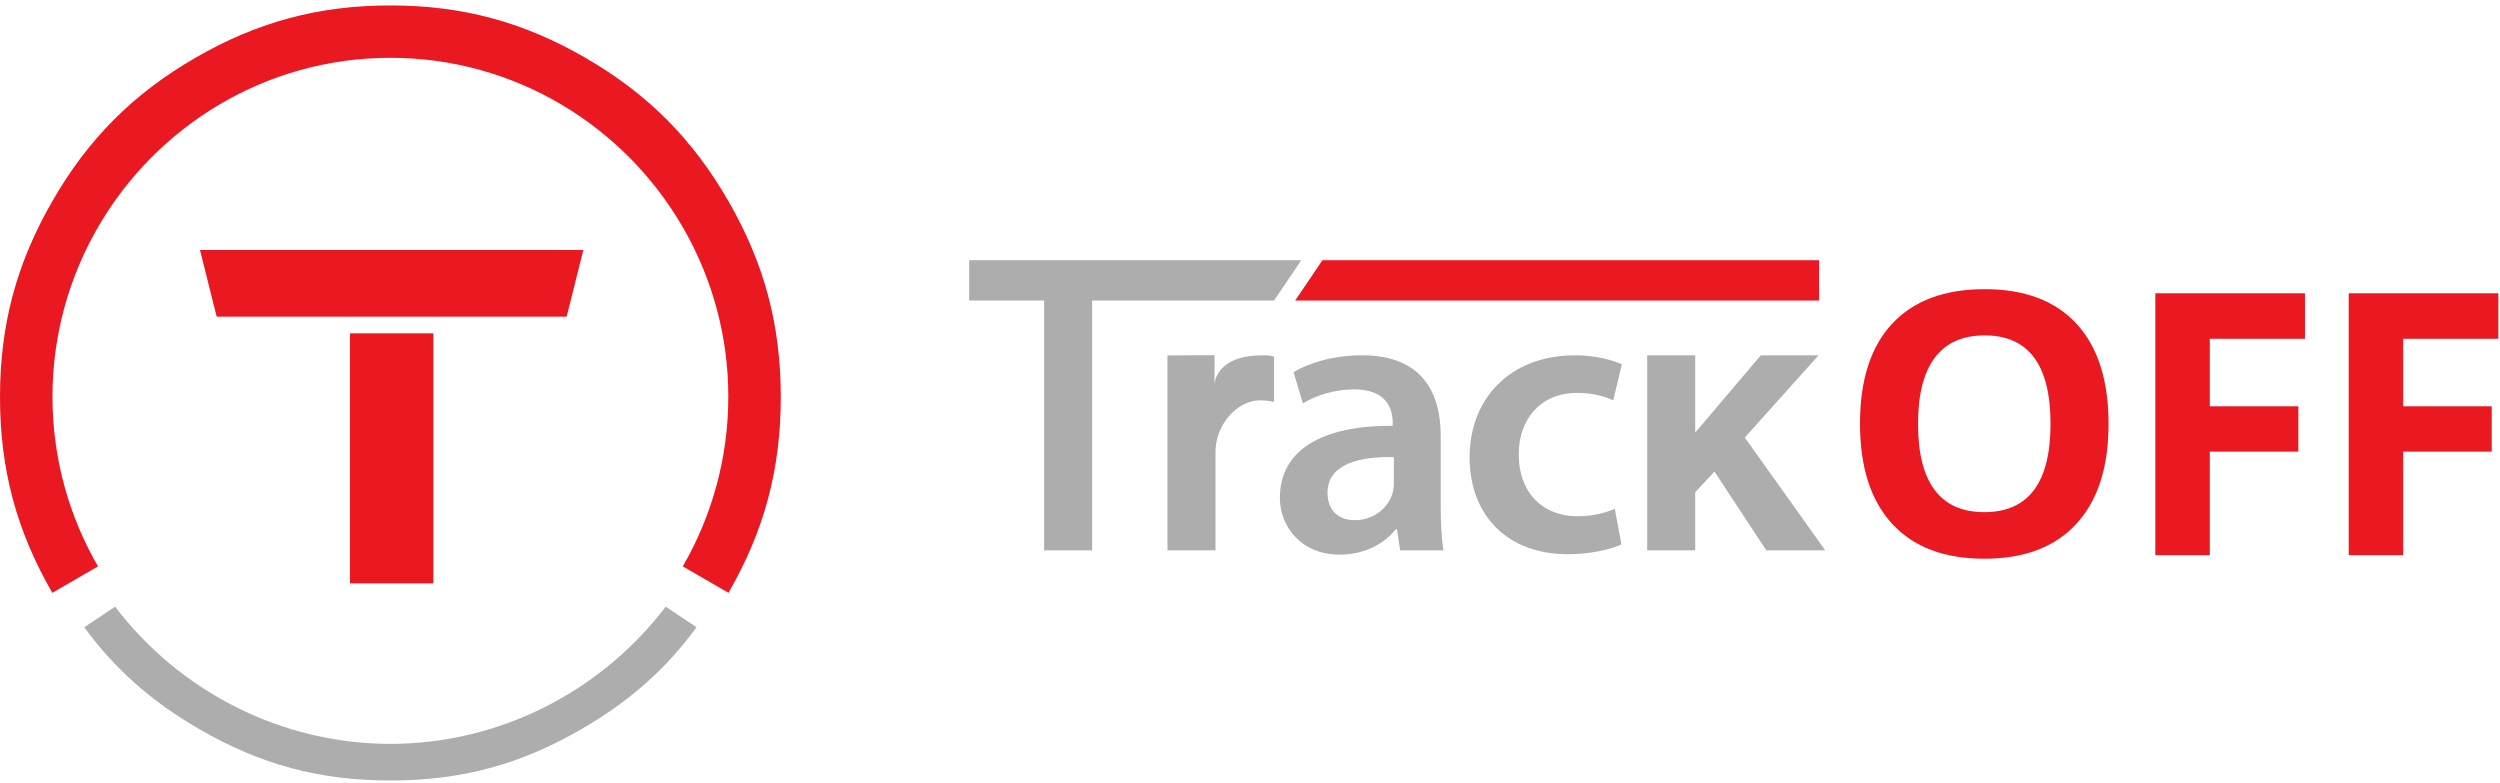
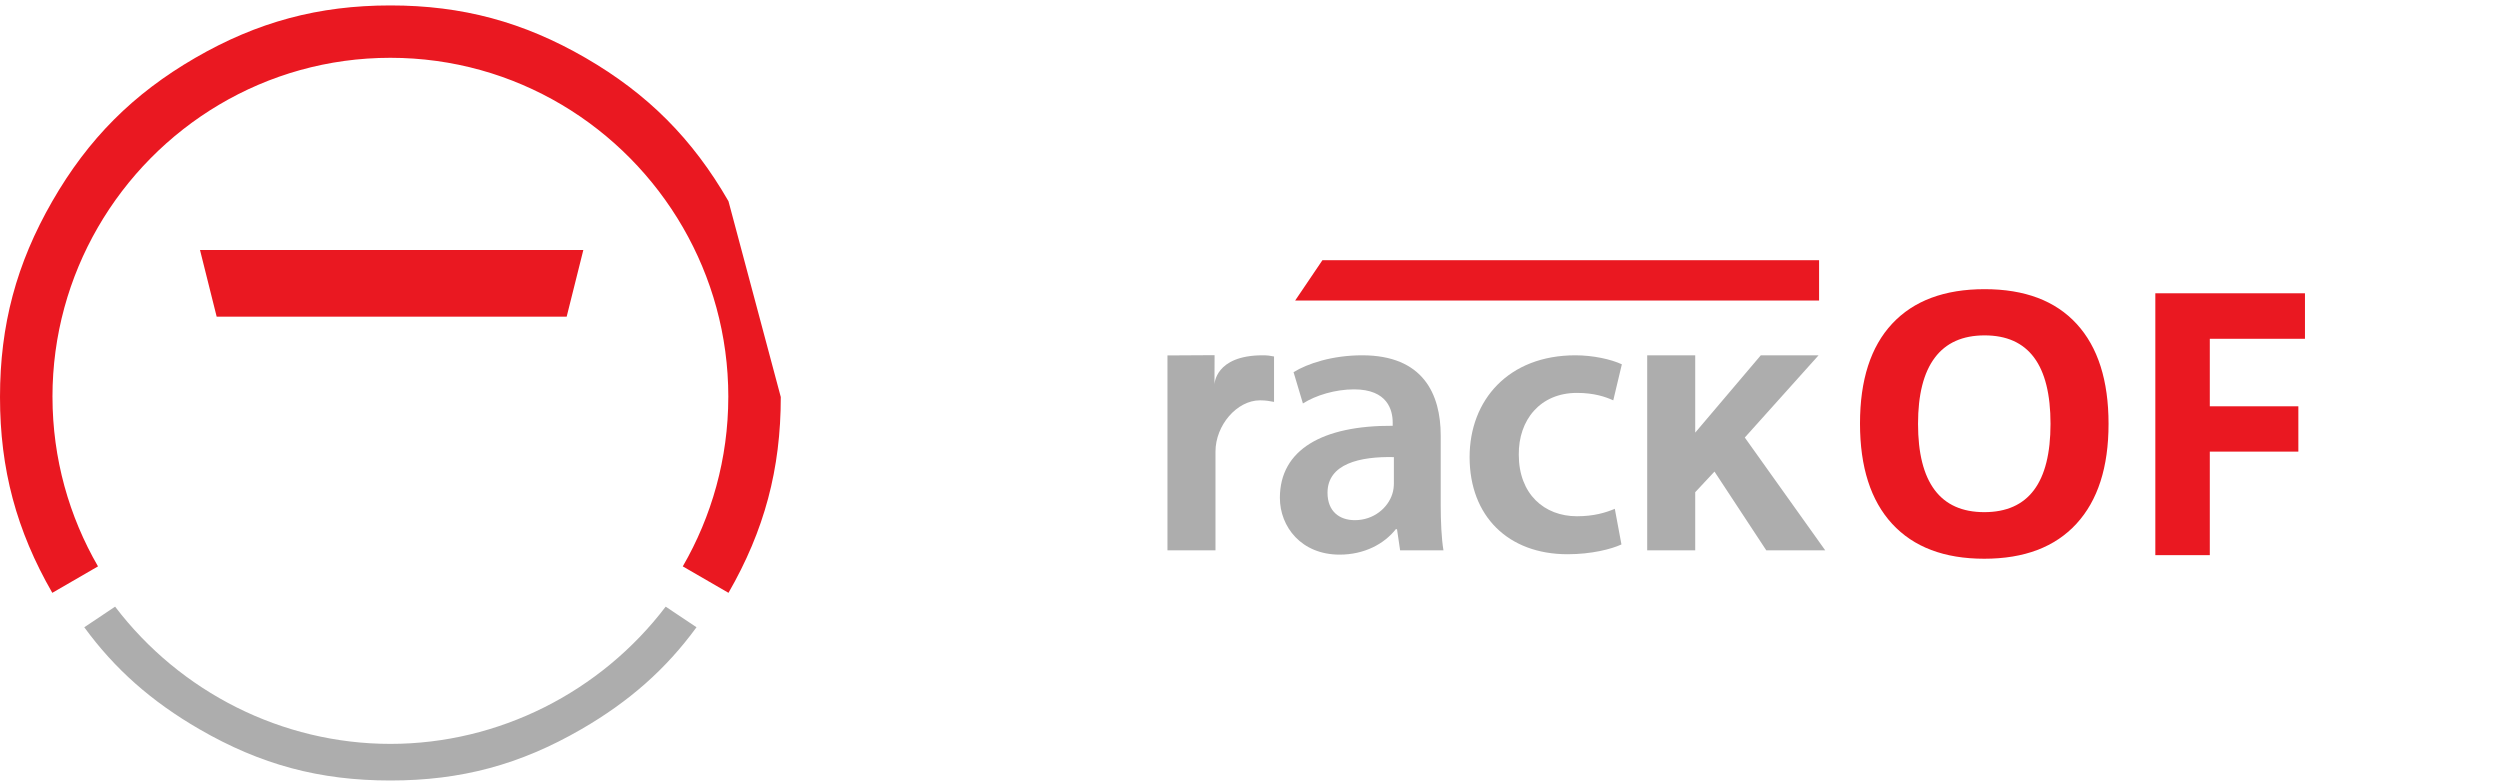
<svg xmlns="http://www.w3.org/2000/svg" width="150px" height="47px" viewBox="0 0 150 47" version="1.1">
  <title>logo</title>
  <desc>Created with Sketch.</desc>
  <defs />
  <g id="Symbols" stroke="none" stroke-width="1" fill="none" fill-rule="evenodd">
    <g id="top/home" transform="translate(-25, -11)">
      <g id="Top">
        <g id="logo" transform="translate(25, 11)">
          <g id="Red" fill="#EA1821">
-             <path d="M43.709,12.074 C41.555,8.332 38.866,5.635 35.135,3.474 C31.405,1.314 27.731,0.326 23.423,0.326 C19.116,0.326 15.442,1.314 11.712,3.474 C7.981,5.635 5.292,8.332 3.138,12.074 C0.984,15.817 -9.76138828e-05,19.501 -9.76138828e-05,23.822 C-9.76138828e-05,28.144 0.984,31.828 3.138,35.57 L5.88,33.983 C4.149,30.991 3.152,27.522 3.149,23.822 C3.149,23.817 3.148,23.812 3.148,23.806 C3.148,20.11 4.141,16.644 5.866,13.654 C9.375,7.572 15.929,3.468 23.423,3.468 C30.918,3.468 37.472,7.572 40.981,13.654 C42.706,16.644 43.699,20.11 43.699,23.806 C43.699,23.812 43.698,23.817 43.698,23.822 C43.695,27.522 42.698,30.991 40.967,33.983 L43.709,35.57 C45.863,31.828 46.847,28.144 46.847,23.822 C46.847,19.501 45.863,15.817 43.709,12.074" id="Fill-1" />
-             <polygon id="Fill-4" points="21 35 26 35 26 20 21 20" />
+             <path d="M43.709,12.074 C41.555,8.332 38.866,5.635 35.135,3.474 C31.405,1.314 27.731,0.326 23.423,0.326 C19.116,0.326 15.442,1.314 11.712,3.474 C7.981,5.635 5.292,8.332 3.138,12.074 C0.984,15.817 -9.76138828e-05,19.501 -9.76138828e-05,23.822 C-9.76138828e-05,28.144 0.984,31.828 3.138,35.57 L5.88,33.983 C4.149,30.991 3.152,27.522 3.149,23.822 C3.149,23.817 3.148,23.812 3.148,23.806 C3.148,20.11 4.141,16.644 5.866,13.654 C9.375,7.572 15.929,3.468 23.423,3.468 C30.918,3.468 37.472,7.572 40.981,13.654 C42.706,16.644 43.699,20.11 43.699,23.806 C43.699,23.812 43.698,23.817 43.698,23.822 C43.695,27.522 42.698,30.991 40.967,33.983 L43.709,35.57 C45.863,31.828 46.847,28.144 46.847,23.822 " id="Fill-1" />
            <polygon id="Fill-6" points="12 15 13 19 21 19 21 19 26 19 27 19 34 19 35 15" />
            <path d="M115.082,25.431 C115.082,27.187 115.414,28.509 116.078,29.397 C116.742,30.285 117.735,30.729 119.056,30.729 C121.706,30.729 123.031,28.964 123.031,25.431 C123.031,21.892 121.713,20.123 119.078,20.123 C117.756,20.123 116.76,20.569 116.089,21.461 C115.417,22.353 115.082,23.676 115.082,25.431 M126.513,25.431 C126.513,28.032 125.87,30.031 124.584,31.428 C123.299,32.825 121.456,33.524 119.056,33.524 C116.656,33.524 114.814,32.825 113.528,31.428 C112.243,30.031 111.6,28.025 111.6,25.41 C111.6,22.795 112.244,20.798 113.533,19.419 C114.823,18.04 116.671,17.35 119.078,17.35 C121.484,17.35 123.325,18.045 124.6,19.435 C125.875,20.825 126.513,22.824 126.513,25.431" id="Fill-7" />
            <polygon id="Fill-8" points="132.588 33.309 129.32 33.309 129.32 17.597 138.298 17.597 138.298 20.327 132.588 20.327 132.588 24.378 137.901 24.378 137.901 27.097 132.588 27.097" />
-             <polygon id="Fill-9" points="144.19 33.309 140.923 33.309 140.923 17.597 149.901 17.597 149.901 20.327 144.19 20.327 144.19 24.378 149.504 24.378 149.504 27.097 144.19 27.097" />
            <polygon id="Fill-15" points="109.145 15.61 109.145 18.03 77.711 18.03 79.347 15.61" />
          </g>
          <g id="Light" transform="translate(5, 15)" fill="#ADADAD">
-             <polygon id="Fill-10" points="57.647 3.03 53.15 3.03 53.15 0.61 73.079 0.61 71.442 3.03 60.528 3.03 60.528 18.019 57.647 18.019" />
            <path d="M65.048,6.326 L67.875,6.31 L67.868,8.075 C67.868,8.075 67.885,6.318 70.763,6.318 C71.044,6.318 71.208,6.342 71.442,6.389 L71.442,9.114 C71.208,9.067 70.951,9.02 70.599,9.02 C69.217,9.02 67.929,10.511 67.929,12.098 L67.929,18.019 L65.048,18.019 L65.048,6.326 Z" id="Fill-11" />
            <path d="M78.633,12.427 C76.595,12.38 74.651,12.826 74.651,14.565 C74.651,15.693 75.377,16.21 76.29,16.21 C77.438,16.21 78.281,15.458 78.539,14.636 C78.609,14.424 78.633,14.189 78.633,14.001 L78.633,12.427 Z M79.007,18.019 L78.82,16.75 L78.75,16.75 C78.047,17.643 76.852,18.278 75.377,18.278 C73.081,18.278 71.793,16.609 71.793,14.87 C71.793,11.981 74.346,10.524 78.562,10.547 L78.562,10.359 C78.562,9.608 78.258,8.362 76.243,8.362 C75.119,8.362 73.948,8.715 73.175,9.208 L72.613,7.329 C73.456,6.812 74.932,6.318 76.735,6.318 C80.389,6.318 81.443,8.644 81.443,11.135 L81.443,15.27 C81.443,16.304 81.49,17.314 81.607,18.019 L79.007,18.019 Z" id="Fill-12" />
            <path d="M92.287,17.667 C91.678,17.949 90.484,18.254 89.055,18.254 C85.495,18.254 83.176,15.975 83.176,12.427 C83.176,8.997 85.518,6.318 89.523,6.318 C90.578,6.318 91.655,6.553 92.311,6.859 L91.796,9.02 C91.327,8.809 90.648,8.574 89.617,8.574 C87.415,8.574 86.103,10.195 86.127,12.286 C86.127,14.636 87.65,15.975 89.617,15.975 C90.624,15.975 91.327,15.764 91.889,15.529 L92.287,17.667 Z" id="Fill-13" />
            <polygon id="Fill-14" points="96.713 10.957 100.648 6.318 104.115 6.318 99.688 11.252 104.513 18.019 100.976 18.019 97.869 13.295 96.713 14.532 96.713 18.019 93.832 18.019 93.832 6.318 96.713 6.318" />
            <path d="M18.423,29.633 C11.928,29.633 5.809,26.532 1.906,21.399 L0.056,22.636 C1.893,25.151 4.094,27.09 6.955,28.747 C10.636,30.879 14.173,31.83 18.423,31.83 C22.674,31.83 26.21,30.879 29.891,28.747 C32.752,27.09 34.954,25.151 36.791,22.635 L34.941,21.399 C31.038,26.532 24.919,29.633 18.423,29.633" id="Fill-16" />
          </g>
        </g>
      </g>
    </g>
  </g>
</svg>